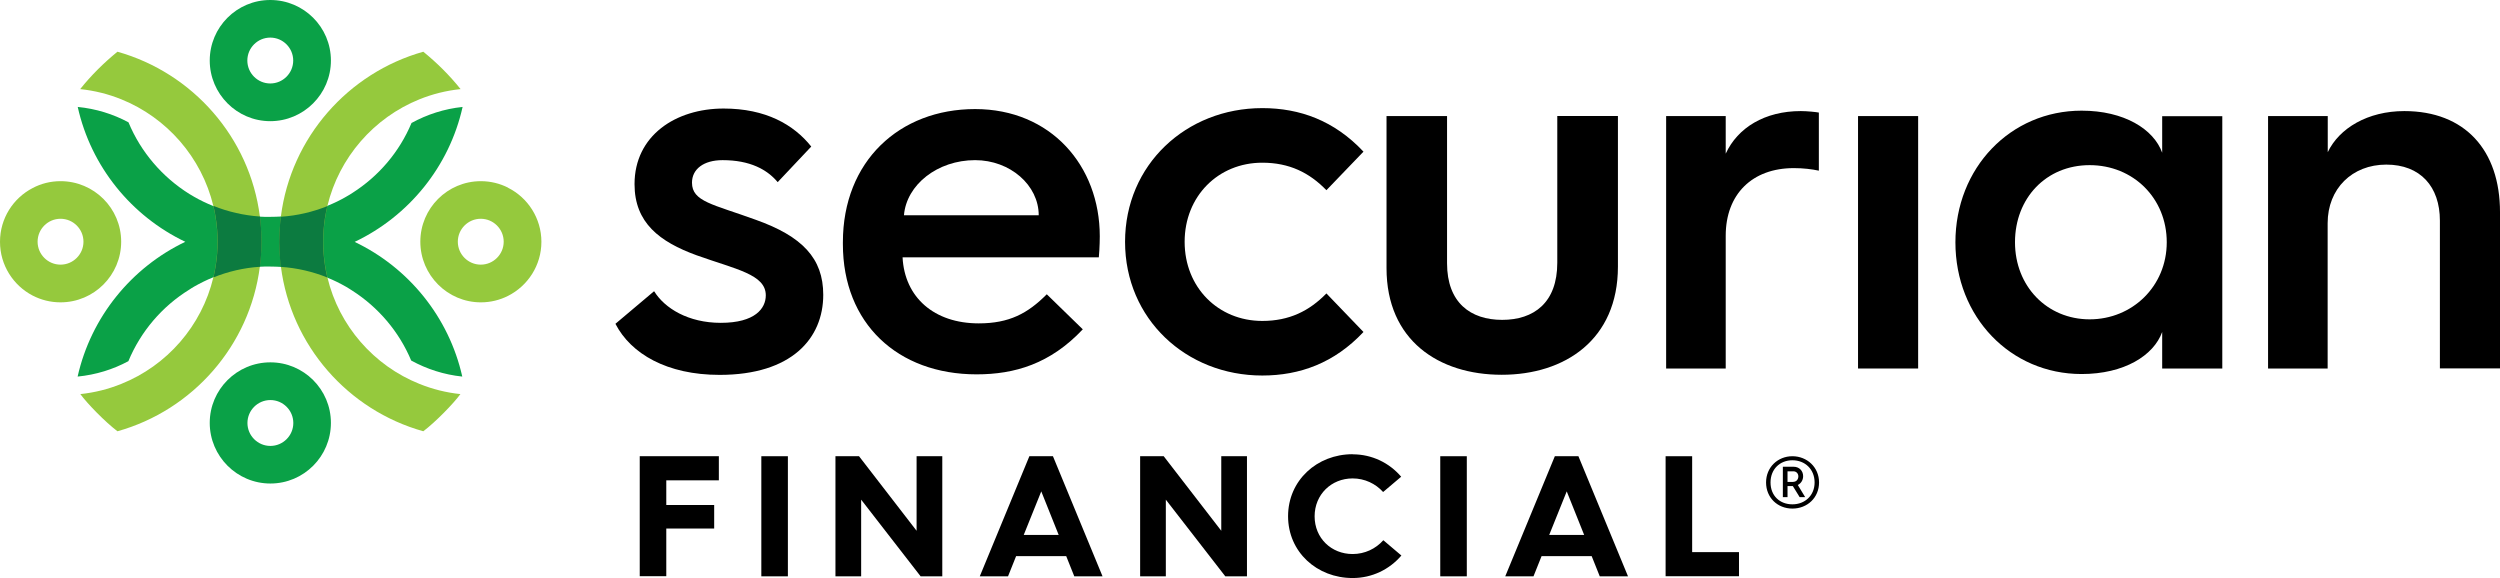
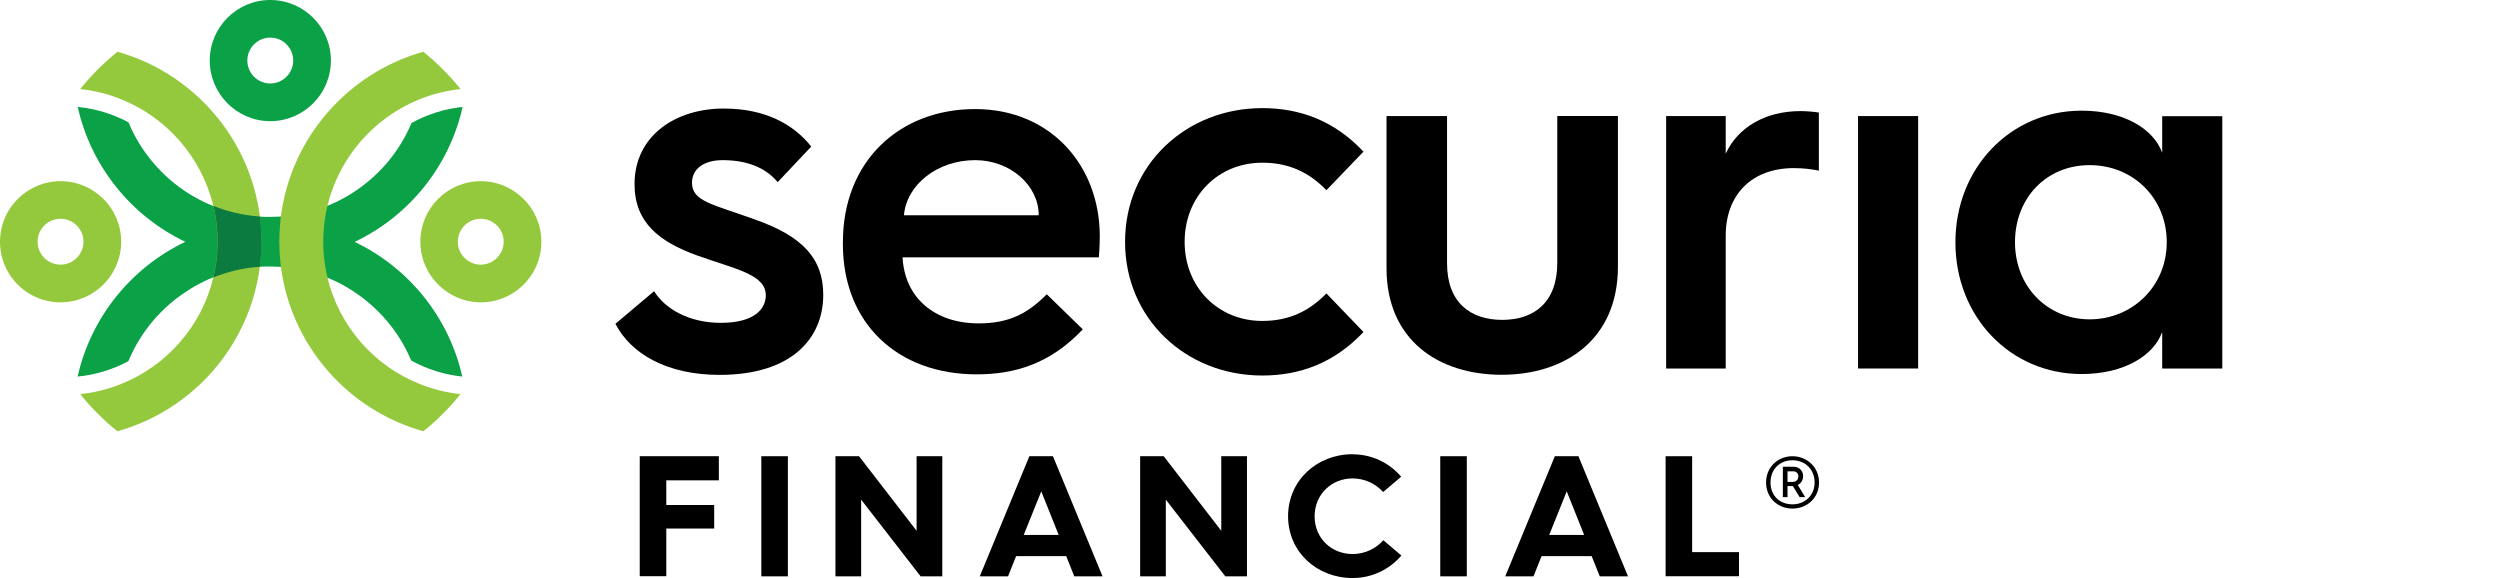
<svg xmlns="http://www.w3.org/2000/svg" id="Layer_1" data-name="Layer 1" viewBox="0 0 235.41 54.44">
  <defs>
    <style> .cls-1 { fill: #95c93d; } .cls-2 { fill: #0c7b40; } .cls-3 { fill: #0aa147; } </style>
  </defs>
  <path class="cls-3" d="M25.45,0c-3.15,0-5.7,2.56-5.7,5.7s2.56,5.71,5.7,5.71,5.71-2.56,5.71-5.71S28.6,0,25.45,0ZM25.45,7.86c-1.19,0-2.16-.97-2.16-2.16s.97-2.16,2.16-2.16,2.16.97,2.16,2.16-.97,2.16-2.16,2.16Z" />
-   <path class="cls-3" d="M25.46,34.12c-3.15,0-5.71,2.56-5.71,5.7s2.56,5.71,5.71,5.71,5.7-2.56,5.7-5.71-2.56-5.7-5.7-5.7ZM25.46,41.99c-1.19,0-2.16-.97-2.16-2.16s.97-2.16,2.16-2.16,2.16.97,2.16,2.16-.97,2.16-2.16,2.16Z" />
  <path class="cls-3" d="M33.43,22.76c5.07-2.42,8.88-7.08,10.13-12.69-1.73.18-3.35.71-4.81,1.51-1.14,2.73-3.1,5.02-5.57,6.59-.08.05-.17.11-.25.16-.1.06-.2.12-.31.18-.58.34-1.18.63-1.81.88-1.37.55-2.84.9-4.38,1h0c-.15,0-.3.02-.46.02-.17,0-.35.01-.53.01s-.35,0-.52,0c-.15,0-.31-.01-.46-.02-1.54-.1-3.01-.45-4.38-1h0c-.62-.25-1.23-.54-1.8-.87-.07-.04-.13-.08-.2-.12-.08-.05-.16-.09-.24-.14-2.55-1.59-4.58-3.95-5.74-6.75-1.45-.78-3.06-1.28-4.78-1.45,1.25,5.62,5.06,10.28,10.13,12.7-5.07,2.42-8.88,7.08-10.14,12.69,1.72-.17,3.33-.67,4.78-1.45,1.16-2.8,3.18-5.16,5.74-6.74.08-.05.15-.1.23-.15.06-.04.13-.08.2-.12.58-.33,1.18-.63,1.8-.88h0c1.37-.55,2.84-.9,4.38-1,.15,0,.31-.02.46-.02.17,0,.34,0,.52,0s.35,0,.53.01c.15,0,.31.01.46.02h0c1.54.1,3.01.45,4.38,1,.63.25,1.23.55,1.81.88.11.06.21.12.31.19.09.05.17.1.25.16,2.46,1.57,4.42,3.87,5.56,6.59,1.46.8,3.08,1.33,4.81,1.51-1.26-5.61-5.06-10.26-10.13-12.68Z" />
  <g>
    <path class="cls-1" d="M47.84,17.67c-.77-.39-1.64-.61-2.56-.61-3.15,0-5.7,2.56-5.7,5.7s2.56,5.71,5.7,5.71c.92,0,1.79-.22,2.56-.61h0c1.86-.94,3.14-2.87,3.14-5.09s-1.28-4.16-3.14-5.09ZM45.27,24.92c-1.19,0-2.16-.97-2.16-2.16s.97-2.16,2.16-2.16,2.16.97,2.16,2.16-.97,2.16-2.16,2.16Z" />
    <path class="cls-1" d="M5.7,17.06c-.95,0-1.84.23-2.63.65-1.83.95-3.07,2.86-3.07,5.06s1.25,4.11,3.07,5.06c.79.41,1.68.64,2.63.64,3.15,0,5.71-2.56,5.71-5.71s-2.56-5.7-5.71-5.7ZM5.7,24.92c-1.19,0-2.16-.97-2.16-2.16s.97-2.16,2.16-2.16,2.16.97,2.16,2.16-.97,2.16-2.16,2.16Z" />
  </g>
  <path class="cls-1" d="M7.56,37.11c1.35-.14,2.65-.47,3.86-.96h0c4.3-1.72,7.58-5.46,8.67-10.03.17-.73.29-1.48.35-2.25.03-.37.04-.74.04-1.12s-.01-.75-.04-1.11c-.06-.77-.18-1.52-.35-2.25-1.1-4.57-4.38-8.31-8.67-10.04h0c-1.21-.49-2.52-.82-3.87-.96,1.04-1.3,2.22-2.47,3.51-3.52,0,0,0,0,0,0,7.07,1.99,12.46,8.06,13.41,15.51.03.19.05.39.06.58.06.58.09,1.18.09,1.78s-.03,1.19-.09,1.78c-.02.19-.04.39-.06.58-.95,7.45-6.33,13.53-13.41,15.51-1.17-.89-2.83-2.59-3.51-3.52Z" />
  <path class="cls-1" d="M43.36,37.11c-1.35-.14-2.65-.47-3.86-.96h0c-4.3-1.72-7.58-5.46-8.67-10.03-.17-.73-.29-1.48-.35-2.25-.03-.37-.04-.74-.04-1.12s.01-.75.04-1.11c.06-.77.18-1.52.35-2.25,1.1-4.57,4.38-8.31,8.67-10.04h0c1.21-.49,2.52-.82,3.87-.96-1.04-1.3-2.22-2.47-3.51-3.52,0,0,0,0,0,0-7.07,1.99-12.46,8.06-13.41,15.51-.03.19-.05.39-.06.58-.06.58-.09,1.18-.09,1.78,0,.6.03,1.19.09,1.78.02.19.04.39.06.58.95,7.45,6.33,13.53,13.41,15.51,1.17-.89,2.83-2.59,3.51-3.52Z" />
  <g>
-     <path class="cls-2" d="M30.47,23.88c.06.77.18,1.52.35,2.25-1.37-.55-2.84-.9-4.38-1-.03-.19-.05-.39-.06-.58-.06-.59-.09-1.18-.09-1.78s.03-1.19.09-1.78c.02-.19.04-.39.06-.58,1.54-.1,3.01-.45,4.38-1-.17.73-.3,1.48-.35,2.25-.03.37-.04.74-.04,1.11s.01.75.04,1.12Z" />
    <path class="cls-2" d="M24.63,22.76c0,.6-.03,1.19-.09,1.78-.02.19-.04.39-.06.58-1.54.1-3.01.45-4.38,1,.17-.73.29-1.48.35-2.25.03-.37.04-.74.04-1.12s-.01-.75-.04-1.11c-.06-.77-.18-1.52-.35-2.25,1.37.55,2.84.89,4.38,1,.03.19.05.39.06.58.06.58.09,1.18.09,1.78Z" />
  </g>
  <path d="M61.6,27.43c.99,1.6,3.21,2.97,6.27,2.97,3.25,0,4.24-1.37,4.24-2.59,0-1.98-2.83-2.45-6.51-3.77-3.49-1.27-5.85-3.06-5.85-6.7,0-4.57,3.87-7.12,8.39-7.12,3.96,0,6.6,1.51,8.25,3.58l-3.16,3.35c-.99-1.18-2.59-2.07-5.19-2.07-1.79,0-2.88.85-2.88,2.12,0,1.79,1.98,2.03,5.99,3.49,4.39,1.56,6.37,3.63,6.37,7.07,0,4.1-2.97,7.54-9.76,7.54-4.95,0-8.35-1.98-9.81-4.81l3.63-3.06Z" />
  <path d="M79.37,22.81c0-7.64,5.33-12.54,12.45-12.54s11.74,5.33,11.74,11.98c0,0,0,1.04-.09,1.98h-18.48c.19,3.77,2.97,6.22,7.17,6.22,2.88,0,4.62-.94,6.41-2.74l3.39,3.3c-3.06,3.25-6.41,4.24-10,4.24-7.45,0-12.59-4.81-12.59-12.26v-.19ZM97.81,20.27c0-2.83-2.69-5.19-5.99-5.19-3.54,0-6.46,2.31-6.7,5.19h12.68Z" />
  <path d="M118.86,10.18c3.54,0,6.79,1.18,9.53,4.1l-3.49,3.63c-1.6-1.65-3.49-2.59-6.04-2.59-4.15,0-7.31,3.16-7.31,7.45s3.16,7.45,7.31,7.45c2.55,0,4.43-.94,6.04-2.59l3.49,3.63c-2.74,2.92-5.99,4.1-9.53,4.1-7.17,0-12.92-5.33-12.92-12.59s5.75-12.59,12.92-12.59Z" />
  <path d="M130.55,10.93h5.71v13.86c0,3.72,2.22,5.33,5.19,5.33s5.19-1.6,5.19-5.38v-13.82h5.71v14.19c0,6.88-5,10.18-10.94,10.18s-10.85-3.25-10.85-10.04v-14.34Z" />
  <path d="M156.89,10.93h5.61v3.54c1.13-2.45,3.68-4.01,7.07-4.01.61,0,1.46.09,1.7.14v5.47c-.66-.14-1.46-.24-2.36-.24-3.91,0-6.41,2.45-6.41,6.37v12.5h-5.61V10.93Z" />
  <path d="M174.96,10.93h5.66v23.77h-5.66V10.93Z" />
  <path d="M209.26,10.93v23.77h-5.66v-3.44c-.8,2.22-3.58,3.96-7.59,3.96-6.7,0-11.88-5.38-11.88-12.4s5.19-12.4,11.88-12.4c4.01,0,6.79,1.74,7.59,3.96v-3.44h5.66ZM204.03,22.81c0-4.15-3.16-7.26-7.26-7.26s-7.03,3.11-7.03,7.26,3.02,7.26,7.03,7.26,7.26-3.11,7.26-7.26Z" />
-   <path d="M213.58,10.93h5.61v3.4c1.08-2.26,3.77-3.87,7.21-3.87,5.71,0,9.01,3.68,9.01,9.52v14.71h-5.66v-13.91c0-3.21-1.84-5.28-5.05-5.28s-5.52,2.26-5.52,5.52v13.68h-5.61V10.93Z" />
  <g>
    <path d="M60.25,42.96h7.44v2.27h-4.95v2.32h4.51v2.22h-4.51v4.49h-2.5v-11.31Z" />
    <path d="M71.69,42.96h2.5v11.31h-2.5v-11.31Z" />
    <path d="M78.67,42.96h2.22l5.42,7.02v-7.02h2.42v11.31h-2.04l-5.6-7.22v7.22h-2.42v-11.31Z" />
    <path d="M96.93,42.96h2.22l4.67,11.31h-2.66l-.76-1.9h-4.72l-.76,1.9h-2.66l4.67-11.31ZM99.69,50.37l-1.64-4.1-1.65,4.1h3.29Z" />
    <path d="M107.36,42.96h2.22l5.42,7.02v-7.02h2.42v11.31h-2.04l-5.6-7.22v7.22h-2.42v-11.31Z" />
    <path d="M127.37,42.78c1.83,0,3.46.81,4.57,2.11l-1.7,1.44c-.71-.79-1.74-1.28-2.87-1.28-2.01,0-3.58,1.52-3.58,3.57s1.57,3.55,3.58,3.55c1.14,0,2.17-.49,2.89-1.3l1.7,1.44c-1.12,1.31-2.76,2.12-4.59,2.12-3.36,0-6.08-2.45-6.08-5.82s2.72-5.84,6.08-5.84Z" />
    <path d="M135.62,42.96h2.5v11.31h-2.5v-11.31Z" />
    <path d="M146.41,42.96h2.22l4.67,11.31h-2.66l-.76-1.9h-4.72l-.76,1.9h-2.66l4.67-11.31ZM149.17,50.37l-1.64-4.1-1.65,4.1h3.29Z" />
    <path d="M156.84,42.96h2.5v9.03h4.41v2.27h-6.91v-11.31Z" />
  </g>
  <path d="M166.3,45.43c0-1.44,1.11-2.47,2.48-2.47s2.51,1.03,2.51,2.47-1.11,2.46-2.51,2.46-2.48-1.03-2.48-2.46ZM170.87,45.43c0-1.25-.91-2.09-2.09-2.09s-2.06.84-2.06,2.09.87,2.06,2.06,2.06,2.09-.84,2.09-2.06ZM167.89,43.95h1c.54,0,.9.39.9.89,0,.36-.19.67-.5.83l.69,1.14h-.52l-.64-1.04h-.5v1.04h-.44v-2.85ZM168.87,45.37c.28,0,.47-.23.47-.51,0-.27-.19-.48-.47-.48h-.55v1h.55Z" />
</svg>